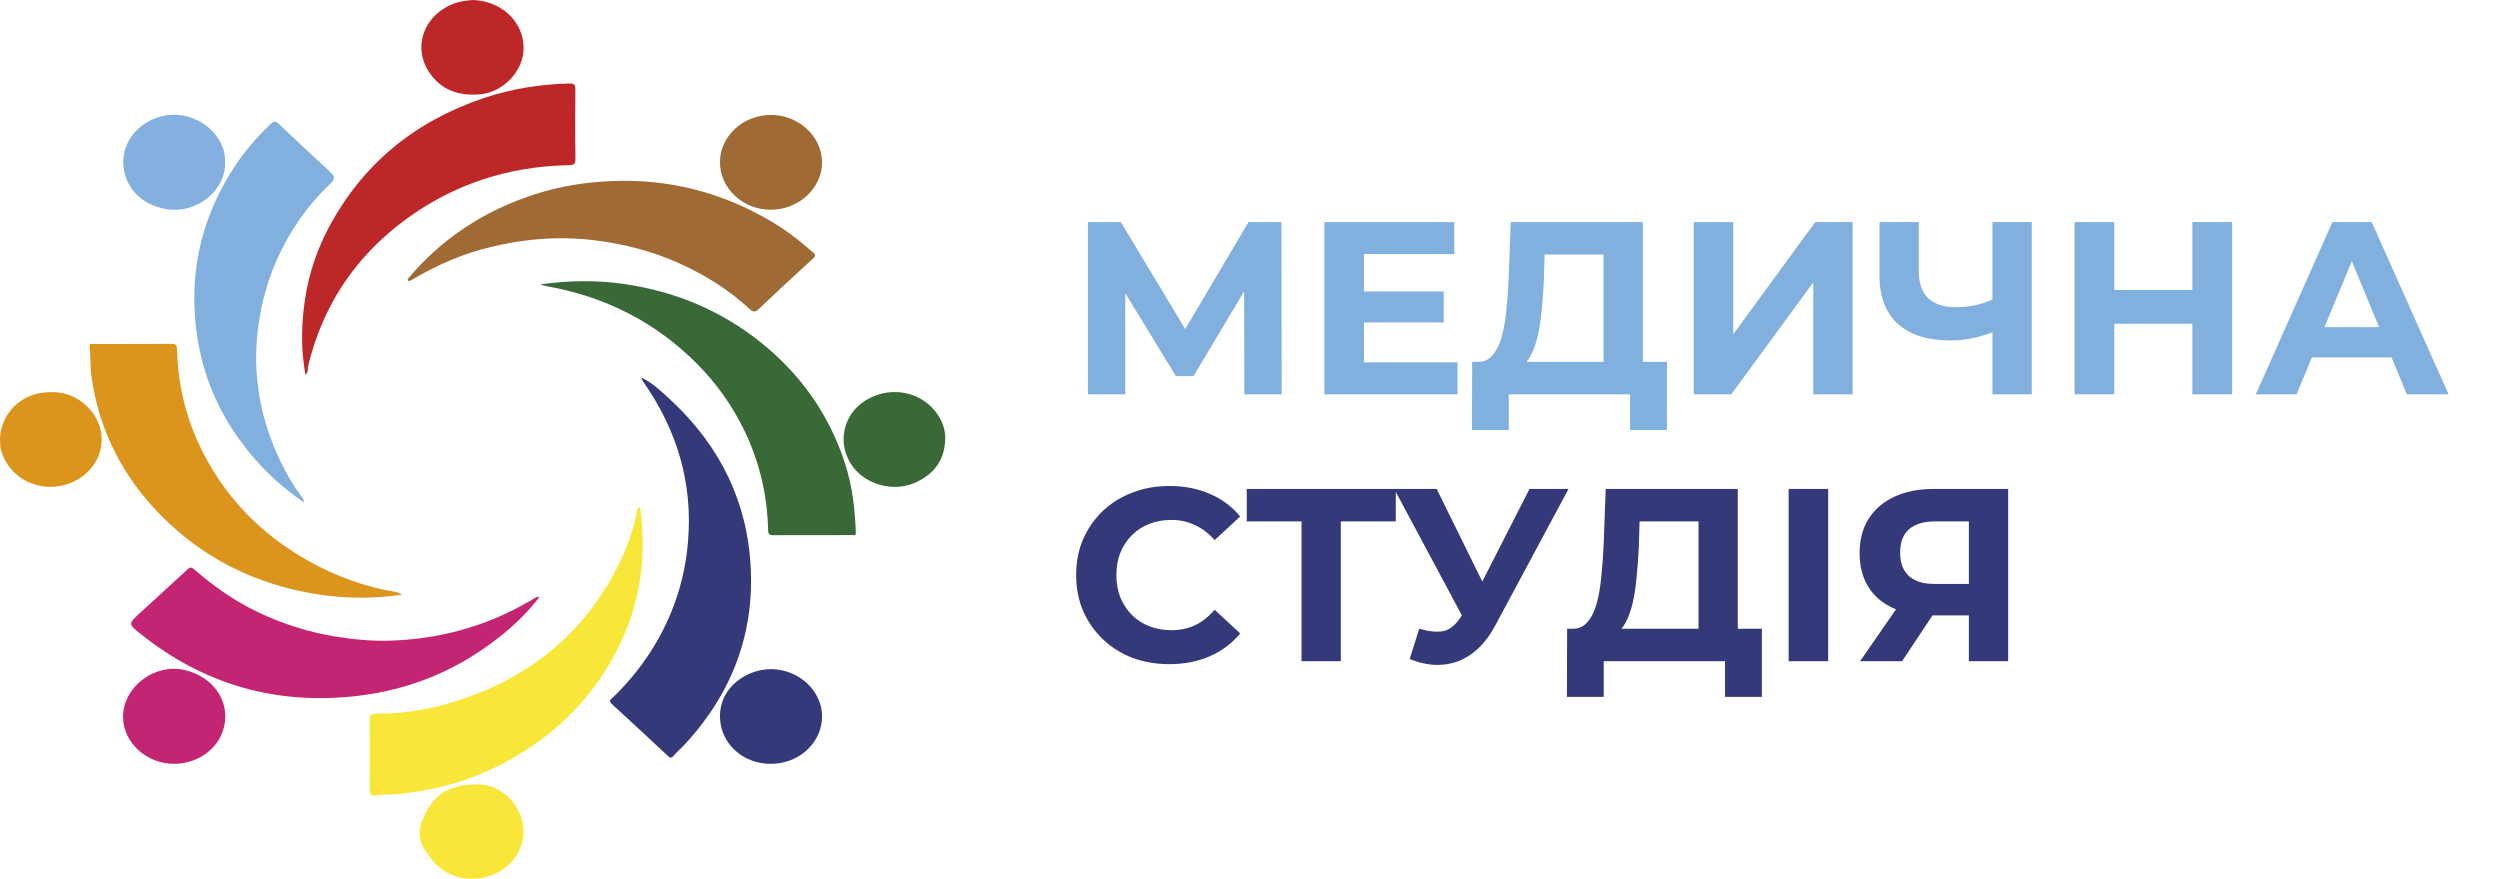
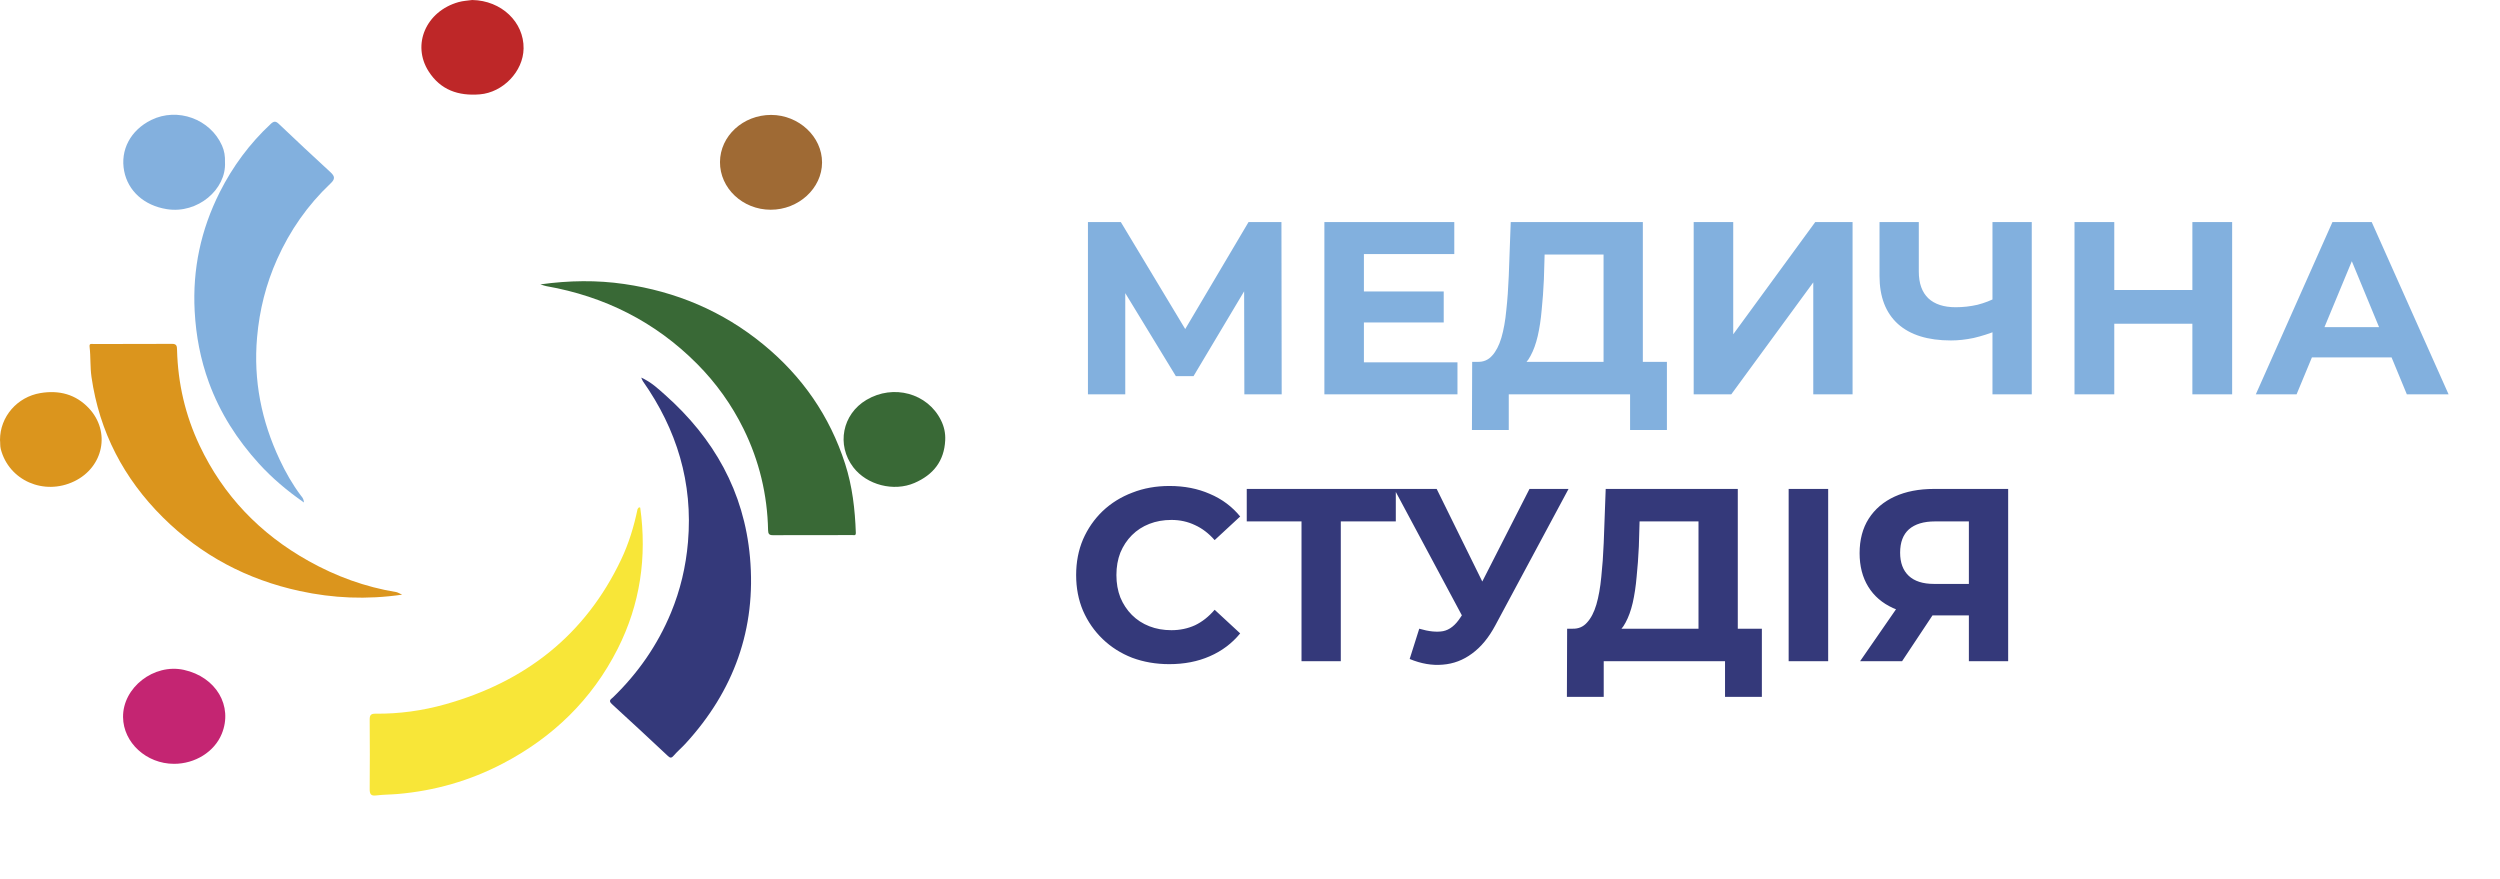
<svg xmlns="http://www.w3.org/2000/svg" width="182" height="64" viewBox="0 0 182 64" fill="none">
  <path d="M39.337 20.703C41.455 20.41 43.456 20.388 45.437 20.675C49.204 21.221 52.609 22.645 55.574 25.079C58.403 27.4 60.403 30.281 61.527 33.771C62.053 35.403 62.245 37.082 62.304 38.786C62.312 39.017 62.166 38.954 62.066 38.954C60.13 38.958 58.193 38.954 56.257 38.961C55.996 38.962 55.923 38.859 55.917 38.609C55.865 36.017 55.275 33.551 54.132 31.226C53.264 29.463 52.132 27.881 50.745 26.486C47.697 23.423 44.02 21.583 39.784 20.833C39.681 20.817 39.584 20.777 39.337 20.703Z" fill="#396936" />
-   <path d="M29.689 20.303C32.17 17.34 35.283 15.322 38.938 14.144C40.711 13.572 42.536 13.273 44.407 13.185C48.615 12.988 52.512 13.979 56.132 16.109C57.23 16.754 58.233 17.529 59.184 18.377C59.391 18.56 59.38 18.644 59.19 18.819C57.854 20.045 56.523 21.274 55.206 22.521C54.953 22.761 54.788 22.698 54.576 22.501C53.039 21.071 51.283 19.986 49.371 19.134C47.447 18.276 45.435 17.765 43.348 17.501C40.487 17.139 37.68 17.421 34.92 18.196C33.122 18.701 31.444 19.502 29.838 20.455C29.719 20.472 29.669 20.423 29.689 20.303Z" fill="#9F6A34" />
-   <path d="M22.244 27.287C21.938 25.69 21.936 24.107 22.105 22.539C22.33 20.465 22.923 18.479 23.902 16.626C26.383 11.931 30.203 8.837 35.2 7.146C37.231 6.458 39.316 6.134 41.455 6.078C41.837 6.069 41.891 6.191 41.888 6.522C41.874 8.194 41.865 9.867 41.893 11.537C41.901 11.967 41.752 12.019 41.375 12.026C36.981 12.118 32.977 13.415 29.442 16.045C25.833 18.729 23.484 22.271 22.427 26.661C22.381 26.858 22.473 27.096 22.244 27.287Z" fill="#BE2728" />
-   <path d="M39.281 43.447C38.453 44.536 37.554 45.404 36.584 46.193C33.494 48.706 29.974 50.203 26.013 50.663C20.108 51.348 14.835 49.839 10.196 46.119C9.337 45.43 9.345 45.403 10.156 44.654C11.315 43.584 12.492 42.532 13.647 41.456C13.861 41.257 13.962 41.296 14.164 41.472C15.573 42.699 17.097 43.764 18.787 44.569C20.587 45.427 22.474 46.023 24.444 46.344C25.751 46.558 27.065 46.68 28.391 46.64C31.993 46.53 35.367 45.605 38.493 43.798C38.68 43.691 38.863 43.579 39.05 43.472C39.076 43.457 39.113 43.464 39.281 43.447Z" fill="#C42572" />
  <path d="M22.126 36.581C20.885 35.714 19.807 34.803 18.853 33.754C17.271 32.014 16.018 30.062 15.207 27.843C14.596 26.169 14.268 24.45 14.172 22.657C14.008 19.59 14.627 16.715 15.998 13.992C16.94 12.119 18.172 10.455 19.709 9.022C19.928 8.818 20.068 8.804 20.283 9.006C21.534 10.19 22.786 11.374 24.058 12.536C24.401 12.85 24.395 13.044 24.056 13.364C22.395 14.934 21.109 16.782 20.176 18.866C19.366 20.675 18.889 22.568 18.715 24.558C18.44 27.695 19.035 30.647 20.363 33.469C20.789 34.377 21.286 35.252 21.889 36.059C21.979 36.184 22.112 36.288 22.126 36.581Z" fill="#82B0DE" />
  <path d="M46.679 27.487C47.426 27.826 47.916 28.304 48.415 28.745C51.969 31.898 54.172 35.792 54.599 40.568C55.065 45.778 53.425 50.301 49.897 54.143C49.619 54.446 49.3 54.713 49.032 55.024C48.863 55.219 48.769 55.172 48.61 55.023C47.26 53.76 45.908 52.498 44.541 51.253C44.257 50.993 44.498 50.894 44.632 50.763C46.455 48.996 47.876 46.95 48.848 44.604C49.529 42.959 49.932 41.249 50.085 39.464C50.457 35.139 49.272 31.268 46.802 27.751C46.774 27.711 46.759 27.659 46.679 27.487Z" fill="#34397A" />
  <path d="M46.609 36.959C47.108 40.551 46.607 43.992 44.968 47.233C43.094 50.936 40.246 53.687 36.586 55.595C34.197 56.84 31.654 57.568 28.966 57.802C28.432 57.848 27.895 57.844 27.363 57.91C27.002 57.955 26.911 57.8 26.913 57.454C26.928 55.765 26.927 54.075 26.913 52.386C26.91 52.058 27.006 51.953 27.338 51.956C29.064 51.975 30.764 51.737 32.419 51.272C38.223 49.642 42.602 46.249 45.221 40.732C45.776 39.565 46.151 38.329 46.414 37.061C46.466 37 46.49 36.889 46.609 36.959Z" fill="#F8E638" />
  <path d="M29.275 43.291C26.669 43.667 24.237 43.549 21.826 43.027C17.992 42.197 14.645 40.434 11.854 37.66C9.008 34.83 7.238 31.444 6.661 27.447C6.555 26.714 6.609 25.979 6.522 25.25C6.491 24.984 6.651 25.043 6.772 25.042C8.692 25.038 10.611 25.045 12.531 25.033C12.882 25.031 12.882 25.226 12.889 25.48C12.953 27.91 13.488 30.229 14.527 32.427C16.261 36.095 18.942 38.87 22.464 40.839C24.461 41.957 26.585 42.734 28.85 43.105C28.95 43.123 29.043 43.188 29.275 43.291Z" fill="#DB951D" />
-   <path d="M34.848 57.105C36.254 57.105 37.69 58.237 38.04 59.87C38.462 61.842 36.969 63.583 35.152 63.899C32.971 64.277 31.655 63.18 30.816 61.667C30.286 60.712 30.65 59.757 31.135 58.913C31.851 57.667 32.987 57.07 34.848 57.105Z" fill="#F8E638" />
  <path d="M12.668 55.607C10.658 55.605 8.977 54.064 8.958 52.206C8.935 50.051 11.204 48.288 13.386 48.767C15.729 49.282 16.978 51.395 16.141 53.431C15.607 54.729 14.206 55.608 12.668 55.607Z" fill="#C42572" />
-   <path d="M56.118 55.607C53.69 55.607 51.965 53.547 52.519 51.311C52.956 49.547 55.04 48.384 56.922 48.797C58.794 49.207 59.99 50.814 59.834 52.438C59.66 54.258 58.046 55.607 56.118 55.607Z" fill="#34397A" />
  <path d="M16.379 11.806C16.488 13.787 14.388 15.581 12.155 15.228C10.471 14.963 9.32 13.887 9.04 12.459C8.738 10.921 9.505 9.475 11.014 8.733C12.922 7.797 15.302 8.658 16.164 10.601C16.335 10.984 16.395 11.388 16.379 11.806Z" fill="#83B0DE" />
  <path d="M56.102 15.269C54.066 15.266 52.405 13.701 52.415 11.796C52.424 9.902 54.095 8.364 56.14 8.366C58.158 8.37 59.851 9.953 59.846 11.834C59.84 13.708 58.136 15.273 56.102 15.269Z" fill="#9F6A34" />
  <path d="M34.375 0C36.504 0.037 38.145 1.605 38.117 3.531C38.092 5.211 36.606 6.733 34.93 6.869C33.366 6.997 32.072 6.55 31.207 5.2C29.959 3.252 31.015 0.821 33.378 0.154C33.714 0.059 34.074 0.044 34.375 0Z" fill="#BE2728" />
  <path d="M0 32.03C0 30.322 1.265 28.896 2.938 28.616C4.312 28.386 5.517 28.709 6.463 29.711C8.074 31.42 7.535 34.012 5.406 35.039C3.2 36.104 0.644 34.977 0.057 32.692C-0.003 32.456 0.026 32.231 0 32.03Z" fill="#DB951D" />
  <path d="M68.811 32.053C68.739 33.571 67.937 34.569 66.573 35.159C65.064 35.812 63.104 35.308 62.119 34.017C60.881 32.392 61.317 30.154 63.078 29.111C65.041 27.946 67.526 28.625 68.502 30.593C68.731 31.051 68.838 31.533 68.811 32.053Z" fill="#396936" />
  <path d="M79.202 28.708V16.167H81.597L86.924 25.018H85.655L90.893 16.167H93.289L93.307 28.708H90.589L90.571 20.342H91.09L86.889 27.383H85.602L81.311 20.342H81.919V28.708H79.202ZM99.079 21.22H105.103V23.477H99.079V21.22ZM99.293 26.379H106.104V28.708H96.415V16.167H105.872V18.496H99.293V26.379ZM116.739 27.418V18.532H112.448L112.394 20.36C112.359 21.136 112.305 21.87 112.234 22.563C112.174 23.256 112.079 23.889 111.947 24.462C111.816 25.024 111.644 25.501 111.429 25.895C111.227 26.29 110.971 26.57 110.661 26.738L107.568 26.343C107.997 26.355 108.348 26.206 108.623 25.895C108.908 25.585 109.135 25.149 109.301 24.588C109.468 24.014 109.588 23.346 109.659 22.581C109.743 21.817 109.802 20.987 109.838 20.091L109.981 16.167H119.599V27.418H116.739ZM107.157 31.306L107.174 26.343H121.351V31.306H118.67V28.708H109.838V31.306H107.157ZM123.3 28.708V16.167H126.179V24.337L132.149 16.167H134.867V28.708H132.006V20.557L126.036 28.708H123.3ZM145.463 24.032C144.844 24.283 144.248 24.474 143.676 24.606C143.104 24.725 142.556 24.785 142.031 24.785C140.35 24.785 139.063 24.385 138.169 23.584C137.276 22.772 136.829 21.608 136.829 20.091V16.167H139.689V19.768C139.689 20.628 139.922 21.279 140.387 21.721C140.851 22.151 141.512 22.366 142.371 22.366C142.919 22.366 143.45 22.306 143.962 22.187C144.474 22.056 144.951 21.87 145.392 21.632L145.463 24.032ZM145.052 28.708V16.167H147.912V28.708H145.052ZM159.605 16.167H162.5V28.708H159.605V16.167ZM153.919 28.708H151.024V16.167H153.919V28.708ZM159.819 23.567H153.705V21.112H159.819V23.567ZM164.223 28.708L169.801 16.167H172.661L178.257 28.708H175.218L170.642 17.636H171.786L167.191 28.708H164.223ZM167.013 26.021L167.782 23.817H174.217L175.003 26.021H167.013Z" fill="#82B0DE" />
  <path d="M85.119 48.35C84.153 48.35 83.254 48.195 82.419 47.884C81.597 47.562 80.882 47.108 80.274 46.523C79.666 45.937 79.189 45.251 78.844 44.462C78.51 43.674 78.343 42.808 78.343 41.864C78.343 40.921 78.51 40.055 78.844 39.267C79.189 38.478 79.666 37.792 80.274 37.206C80.894 36.621 81.615 36.173 82.437 35.863C83.259 35.54 84.159 35.379 85.136 35.379C86.221 35.379 87.198 35.57 88.068 35.952C88.95 36.323 89.689 36.872 90.285 37.6L88.426 39.32C87.997 38.831 87.52 38.466 86.996 38.228C86.471 37.977 85.899 37.851 85.279 37.851C84.695 37.851 84.159 37.947 83.671 38.138C83.182 38.329 82.759 38.604 82.401 38.962C82.044 39.32 81.764 39.745 81.561 40.234C81.37 40.724 81.275 41.267 81.275 41.864C81.275 42.462 81.37 43.005 81.561 43.495C81.764 43.984 82.044 44.408 82.401 44.767C82.759 45.125 83.182 45.4 83.671 45.591C84.159 45.782 84.695 45.878 85.279 45.878C85.899 45.878 86.471 45.758 86.996 45.519C87.52 45.268 87.997 44.892 88.426 44.391L90.285 46.111C89.689 46.839 88.95 47.395 88.068 47.777C87.198 48.159 86.215 48.35 85.119 48.35ZM94.75 48.135V37.296L95.411 37.959H90.763V35.594H101.615V37.959H96.967L97.61 37.296V48.135H94.75ZM103.321 45.77C104.012 45.973 104.59 46.033 105.055 45.949C105.532 45.854 105.955 45.519 106.324 44.946L106.932 44.032L107.2 43.728L111.347 35.594H114.19L108.863 45.519C108.386 46.415 107.82 47.102 107.164 47.58C106.521 48.057 105.812 48.326 105.037 48.386C104.262 48.457 103.458 48.32 102.624 47.974L103.321 45.77ZM107.146 46.146L101.497 35.594H104.59L108.738 44.014L107.146 46.146ZM123.651 46.845V37.959H119.361L119.308 39.786C119.271 40.562 119.219 41.297 119.146 41.99C119.087 42.683 118.991 43.316 118.861 43.889C118.73 44.45 118.556 44.928 118.342 45.322C118.139 45.716 117.883 45.997 117.573 46.164L114.481 45.77C114.91 45.782 115.262 45.633 115.535 45.322C115.822 45.012 116.048 44.576 116.215 44.014C116.382 43.441 116.5 42.772 116.573 42.008C116.655 41.243 116.716 40.413 116.751 39.517L116.895 35.594H126.511V46.845H123.651ZM114.07 50.733L114.087 45.77H128.264V50.733H125.582V48.135H116.751V50.733H114.07ZM130.214 48.135V35.594H133.091V48.135H130.214ZM143.334 48.135V44.176L144.049 44.803H140.617C139.533 44.803 138.597 44.623 137.811 44.265C137.024 43.907 136.422 43.387 136.005 42.706C135.588 42.026 135.379 41.214 135.379 40.27C135.379 39.291 135.6 38.455 136.041 37.762C136.493 37.057 137.126 36.52 137.935 36.149C138.746 35.779 139.699 35.594 140.796 35.594H146.194V48.135H143.334ZM135.415 48.135L138.526 43.638H141.457L138.472 48.135H135.415ZM143.334 43.244V37.206L144.049 37.959H140.868C140.045 37.959 139.413 38.15 138.973 38.532C138.544 38.914 138.329 39.482 138.329 40.234C138.329 40.963 138.537 41.524 138.954 41.918C139.372 42.312 139.986 42.509 140.796 42.509H144.049L143.334 43.244Z" fill="#34397A" />
</svg>